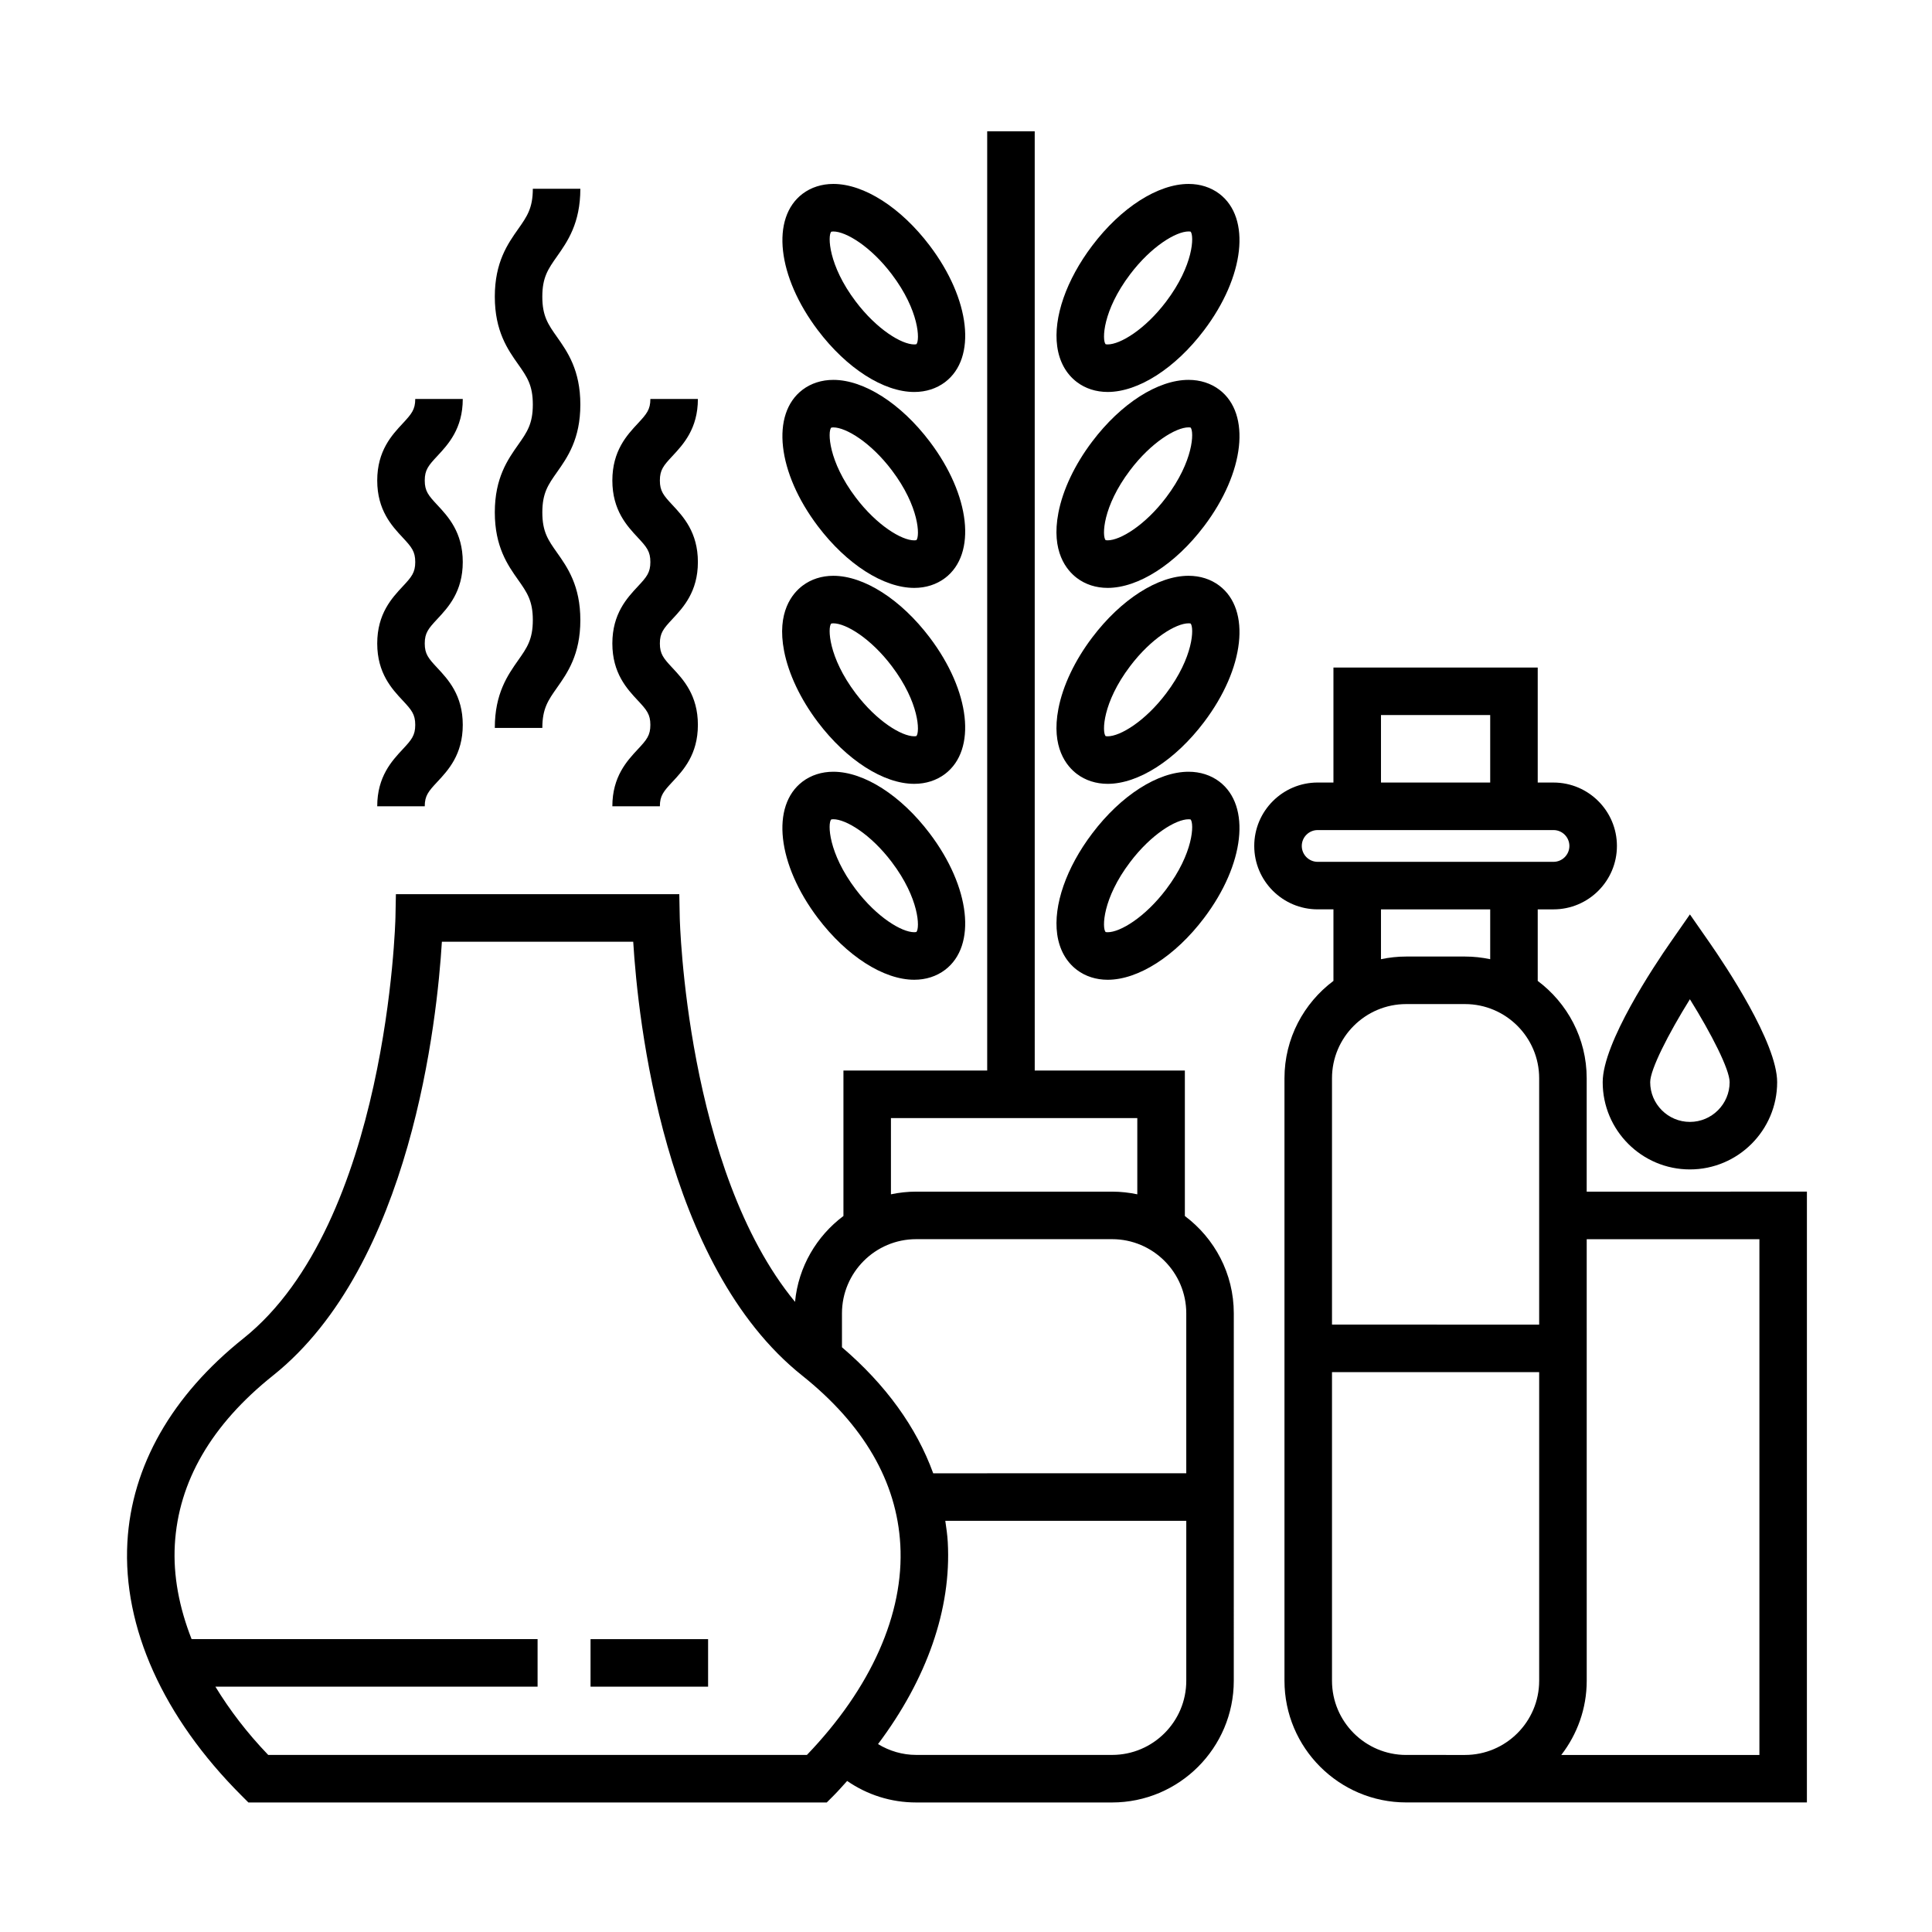
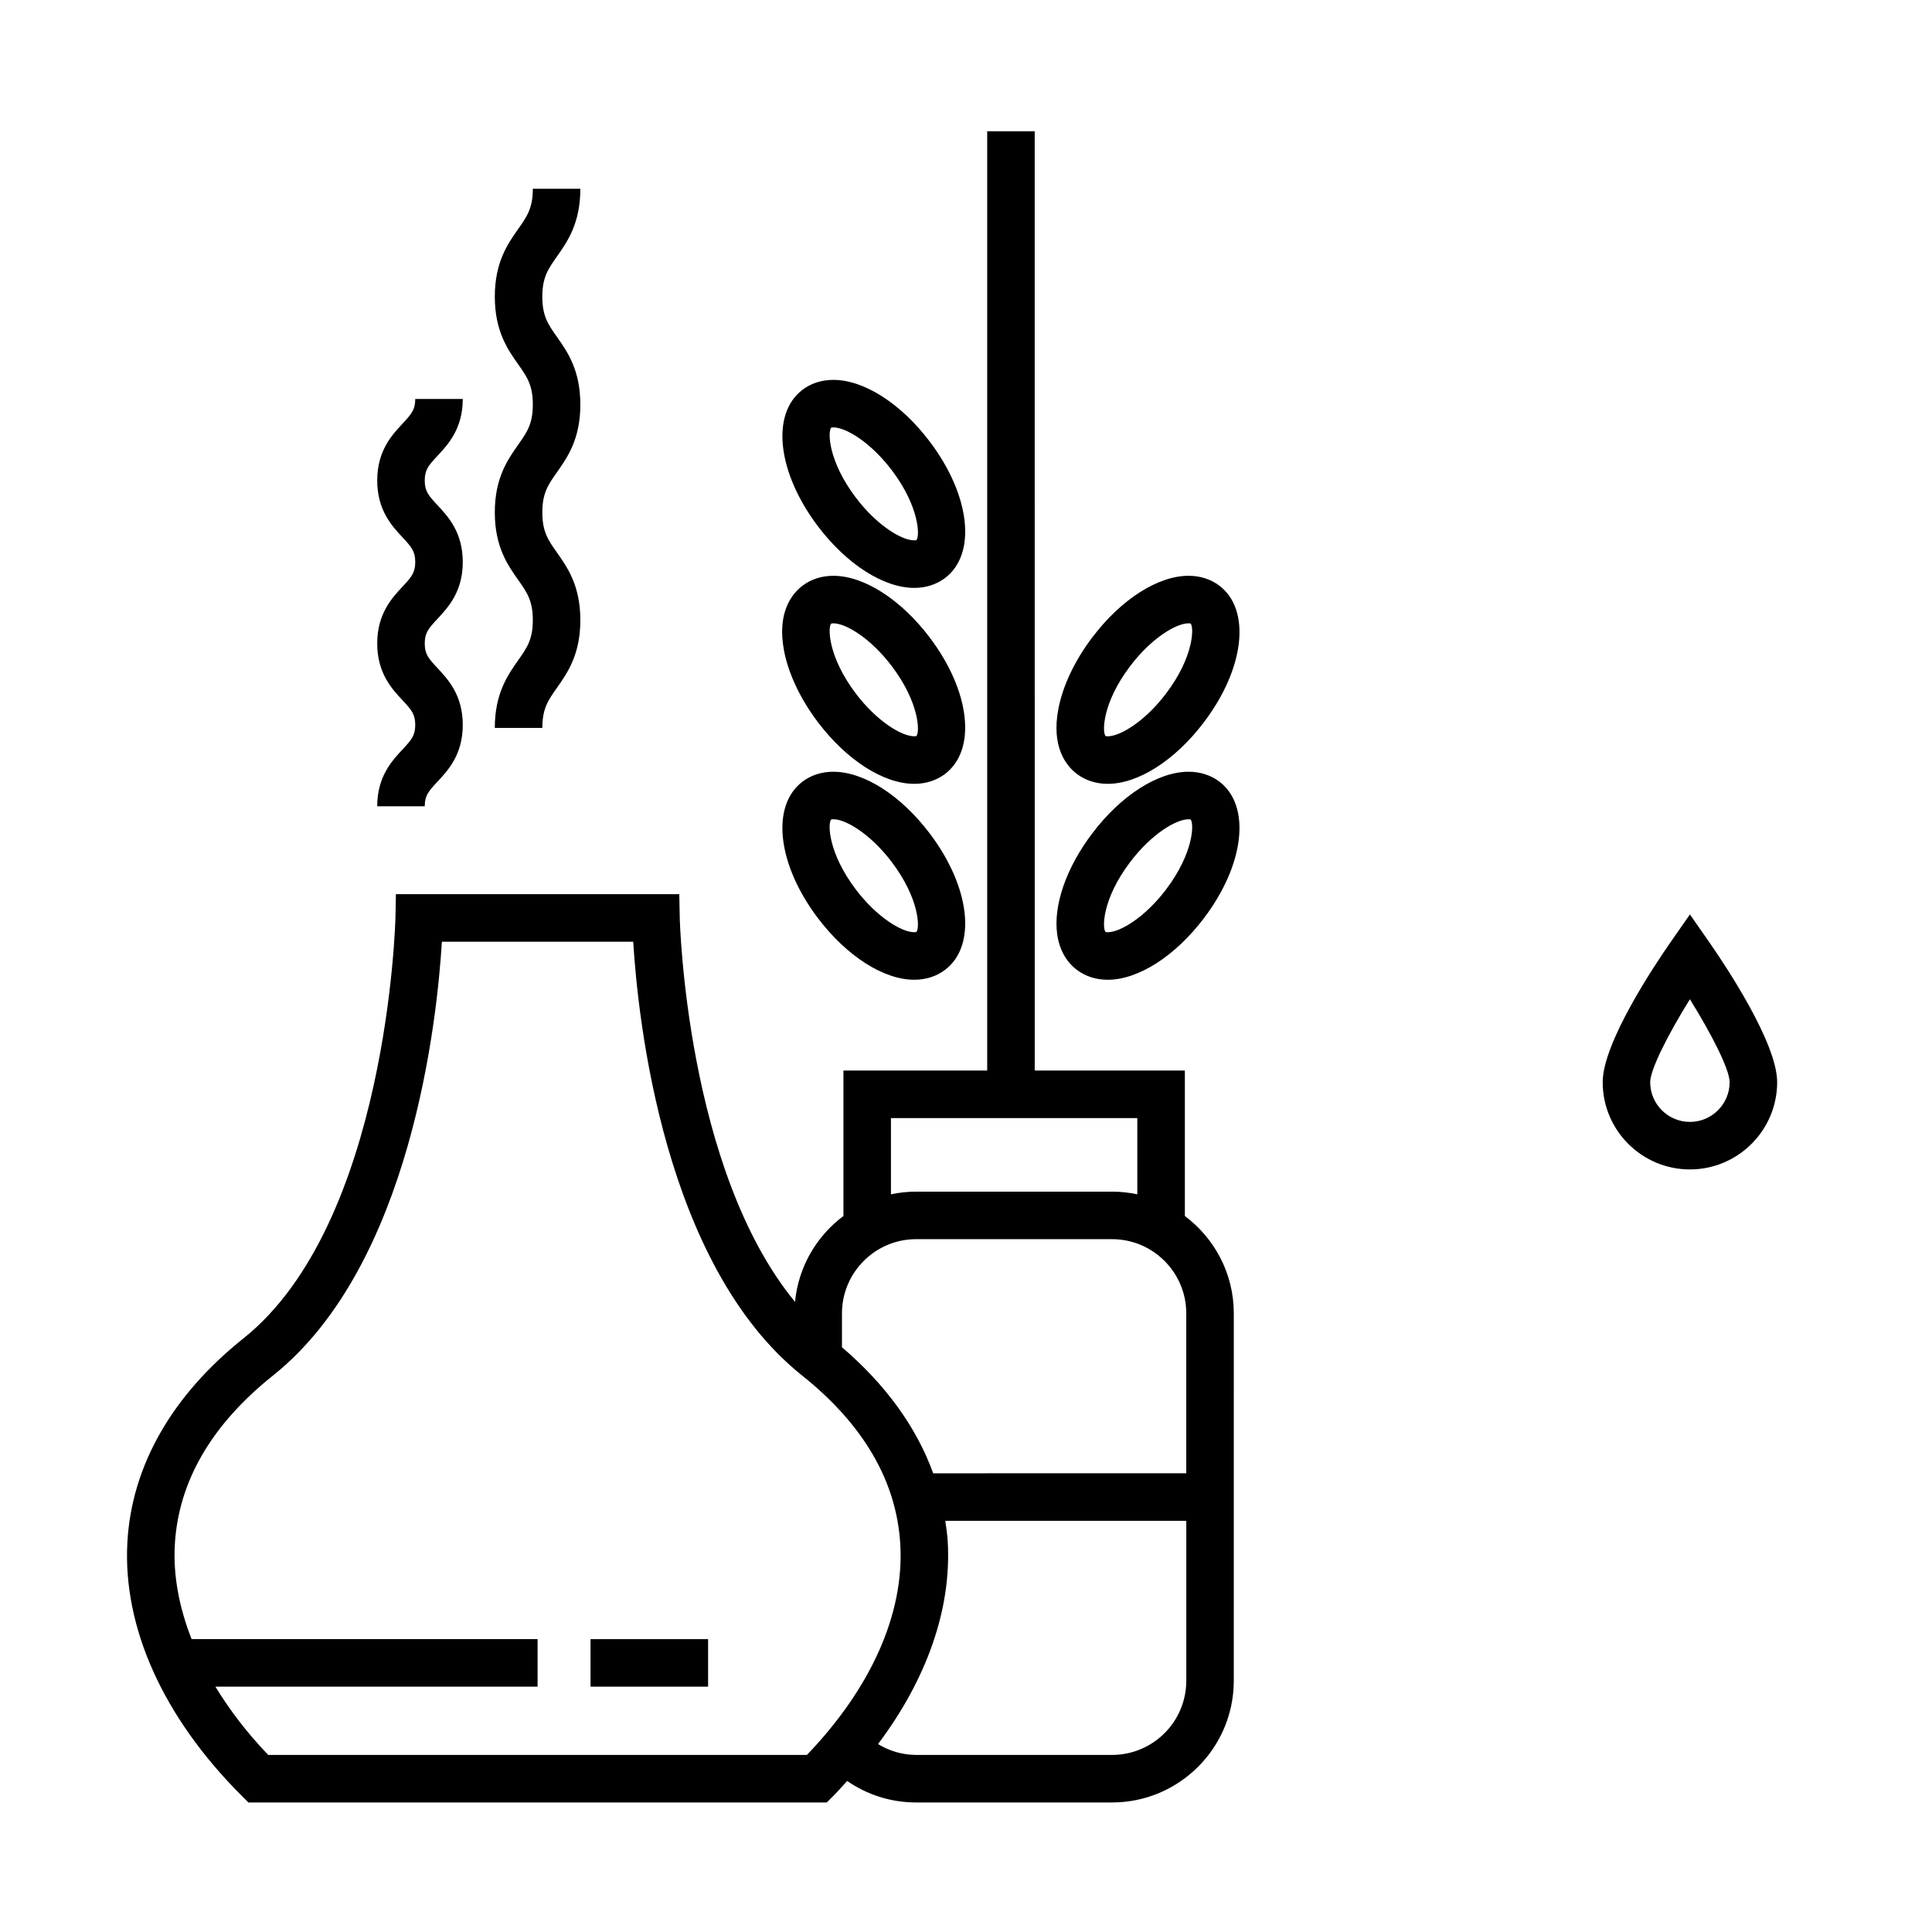
<svg xmlns="http://www.w3.org/2000/svg" fill="#000000" width="800px" height="800px" version="1.1" viewBox="144 144 512 512">
  <g>
    <path d="m300.5 578.39h31.152v12.594h-31.152z" />
    <path d="m275.13 336.91h12.594c0-5.144 1.547-7.336 3.883-10.652 2.754-3.91 6.191-8.777 6.191-17.914 0-9.133-3.43-13.996-6.191-17.906-2.344-3.316-3.883-5.508-3.883-10.645 0-5.144 1.547-7.34 3.883-10.656 2.754-3.91 6.191-8.777 6.191-17.914 0-9.145-3.43-14.012-6.188-17.926-2.344-3.32-3.891-5.516-3.891-10.672 0-5.152 1.547-7.344 3.891-10.672 2.754-3.91 6.188-8.781 6.188-17.926h-12.594c0 5.148-1.547 7.344-3.883 10.664-2.754 3.91-6.191 8.781-6.191 17.926s3.43 14.016 6.191 17.926c2.336 3.32 3.883 5.516 3.883 10.664 0 5.144-1.547 7.34-3.883 10.656-2.754 3.91-6.191 8.777-6.191 17.914 0 9.133 3.43 14 6.191 17.906 2.336 3.316 3.883 5.508 3.883 10.641 0 5.144-1.547 7.336-3.883 10.652-2.762 3.934-6.191 8.793-6.191 17.934z" />
-     <path d="m306.28 357.67h12.594c0-2.797 0.961-3.941 3.34-6.484 2.84-3.043 6.734-7.203 6.734-15.086 0-7.875-3.891-12.043-6.731-15.086-2.379-2.543-3.344-3.688-3.344-6.484 0-2.801 0.961-3.949 3.344-6.5 2.84-3.043 6.731-7.211 6.731-15.09s-3.891-12.055-6.731-15.098c-2.383-2.551-3.344-3.699-3.344-6.504 0-2.805 0.961-3.953 3.344-6.504 2.836-3.043 6.731-7.215 6.731-15.098h-12.594c0 2.805-0.969 3.953-3.344 6.508-2.84 3.043-6.731 7.215-6.731 15.094s3.891 12.051 6.731 15.094c2.379 2.551 3.344 3.699 3.344 6.508 0 2.801-0.961 3.945-3.344 6.492-2.84 3.043-6.731 7.215-6.731 15.094 0 7.875 3.891 12.043 6.734 15.086 2.379 2.543 3.34 3.688 3.34 6.484s-0.961 3.941-3.34 6.484c-2.84 3.051-6.734 7.219-6.734 15.09z" />
    <path d="m243.97 357.67h12.594c0-2.797 0.961-3.941 3.34-6.484 2.84-3.043 6.734-7.203 6.734-15.086 0-7.875-3.891-12.043-6.731-15.086-2.379-2.543-3.344-3.688-3.344-6.484 0-2.801 0.961-3.949 3.344-6.5 2.84-3.043 6.731-7.211 6.731-15.09s-3.891-12.055-6.731-15.098c-2.383-2.551-3.344-3.699-3.344-6.504 0-2.805 0.961-3.953 3.344-6.504 2.836-3.043 6.731-7.215 6.731-15.098h-12.594c0 2.805-0.969 3.953-3.344 6.508-2.84 3.043-6.731 7.215-6.731 15.094s3.891 12.051 6.731 15.094c2.379 2.551 3.344 3.699 3.344 6.508 0 2.801-0.961 3.945-3.344 6.492-2.84 3.043-6.731 7.215-6.731 15.094 0 7.875 3.891 12.043 6.734 15.086 2.379 2.543 3.34 3.688 3.34 6.484s-0.961 3.941-3.34 6.484c-2.84 3.051-6.734 7.219-6.734 15.09z" />
    <path d="m458 466.25v-38.543h-39.785l-0.004-248.92h-12.594v248.92h-38.098v38.543c-7.098 5.316-11.949 13.453-12.828 22.758-28.879-35.051-30.539-101.12-30.551-101.86l-0.121-6.176h-75.102l-0.121 6.176c-0.016 0.805-2.023 81.004-40.285 111.54-18.988 15.156-29.625 33.824-30.754 54-1.258 22.547 9.473 46.391 30.23 67.145l1.84 1.84h153.27l1.844-1.844c1.266-1.266 2.371-2.57 3.562-3.859 5.34 3.695 11.652 5.703 18.281 5.703h51.922c17.789 0 32.258-14.469 32.258-32.258l0.004-97.359c0.004-10.555-5.113-19.914-12.973-25.805zm-77.891-25.945h65.289v20.199c-2.16-0.453-4.394-0.707-6.688-0.707h-51.922c-2.293 0-4.523 0.25-6.68 0.707zm6.68 32.086h51.922c10.844 0 19.664 8.82 19.664 19.664v42.379l-67.066 0.004c-4.418-12.184-12.574-23.484-24.18-33.402v-8.977c0.004-10.844 8.824-19.668 19.66-19.668zm-28.941 136.68h-142.77c-5.617-5.848-10.238-11.93-14-18.094h85.387v-12.594h-91.691c-3.305-8.418-4.902-16.852-4.445-25.004 0.938-16.727 9.691-31.82 26.031-44.859 36.672-29.266 43.5-94.461 44.742-114.95h50.707c1.25 20.496 8.07 85.691 44.75 114.95 16.34 13.043 25.094 28.133 26.031 44.859 1.027 18.281-7.75 37.98-24.746 55.691zm80.871 0h-51.93c-3.629 0-7.074-1.039-10.105-2.867 12.93-17.227 19.477-35.77 18.484-53.523-0.105-1.898-0.379-3.773-0.656-5.648h63.863v42.375c0.008 10.844-8.816 19.664-19.656 19.664z" />
    <path d="m364.84 348.52c-3.074 0-5.894 0.902-8.16 2.613-8.449 6.402-6.699 21.945 4.062 36.164 7.633 10.082 17.422 16.348 25.543 16.348 3.078 0 5.898-0.906 8.168-2.625 8.445-6.398 6.695-21.941-4.07-36.152-7.625-10.086-17.414-16.348-25.543-16.348zm22.02 42.453s-0.16 0.074-0.574 0.074c-3.352 0-9.922-3.981-15.504-11.355-7.316-9.664-7.453-17.488-6.519-18.512 0 0 0.16-0.074 0.574-0.074 3.356 0 9.922 3.981 15.496 11.355 7.32 9.668 7.461 17.492 6.527 18.512z" />
    <path d="m360.74 335.37c7.633 10.086 17.422 16.355 25.543 16.355 3.078 0 5.898-0.906 8.168-2.625 8.438-6.402 6.691-21.945-4.07-36.16-7.629-10.082-17.41-16.348-25.539-16.348-3.074 0-5.894 0.906-8.16 2.621-2.68 2.031-6.887 6.977-4.891 17.297 1.176 6.086 4.356 12.789 8.949 18.859zm3.527-26.109s0.16-0.074 0.574-0.074c3.352 0 9.922 3.981 15.496 11.352 7.32 9.668 7.457 17.492 6.523 18.512 0 0-0.16 0.074-0.574 0.074-3.352 0-9.922-3.981-15.504-11.355-7.309-9.66-7.449-17.484-6.516-18.508z" />
    <path d="m386.29 299.8c3.074 0 5.894-0.906 8.168-2.621 8.438-6.402 6.691-21.945-4.07-36.16-7.629-10.086-17.418-16.348-25.543-16.348-3.074 0-5.894 0.902-8.16 2.613-8.449 6.402-6.699 21.945 4.066 36.168 7.629 10.086 17.418 16.348 25.539 16.348zm-22.02-42.461s0.16-0.074 0.574-0.074c3.352 0 9.922 3.981 15.496 11.352 7.32 9.668 7.457 17.492 6.523 18.512 0 0-0.156 0.074-0.574 0.074-3.352 0-9.922-3.981-15.504-11.352-7.312-9.664-7.449-17.488-6.516-18.512z" />
-     <path d="m386.29 247.88c3.078 0 5.906-0.906 8.168-2.621 8.445-6.398 6.695-21.941-4.07-36.16-7.629-10.086-17.41-16.355-25.543-16.355-3.074 0-5.891 0.902-8.16 2.613-8.449 6.402-6.699 21.945 4.066 36.168 7.629 10.09 17.418 16.355 25.539 16.355zm-22.016-42.461s0.16-0.074 0.574-0.074c3.352 0 9.922 3.981 15.496 11.355 7.309 9.652 7.453 17.477 6.523 18.504 0 0-0.16 0.074-0.578 0.074-3.352 0-9.914-3.981-15.496-11.352-7.316-9.664-7.453-17.488-6.519-18.508z" />
    <path d="m458.98 348.52c-8.121 0-17.91 6.266-25.527 16.344-6.871 9.07-10.348 19.051-9.289 26.695 0.559 4.035 2.367 7.309 5.215 9.465 2.262 1.715 5.09 2.625 8.168 2.625 8.121 0 17.906-6.266 25.527-16.348 10.766-14.211 12.508-29.762 4.066-36.168-2.266-1.711-5.09-2.613-8.16-2.613zm-5.949 31.18c-5.578 7.371-12.141 11.352-15.488 11.352-0.371 0-0.535-0.059-0.551-0.059-0.961-1.047-0.832-8.855 6.5-18.523 5.57-7.375 12.141-11.352 15.488-11.352 0.441 0 0.539 0.051 0.543 0.051 0.961 1.062 0.812 8.883-6.492 18.531z" />
    <path d="m458.98 296.59c-8.121 0-17.91 6.266-25.527 16.344-4.606 6.074-7.789 12.777-8.961 18.871-1.996 10.316 2.211 15.266 4.891 17.297 2.262 1.715 5.09 2.621 8.16 2.625h0.004c8.117 0 17.906-6.266 25.527-16.355 10.766-14.219 12.516-29.762 4.066-36.164-2.266-1.715-5.09-2.617-8.16-2.617zm-5.949 31.184c-5.578 7.375-12.141 11.355-15.488 11.355-0.367 0-0.535-0.059-0.543-0.059h-0.004c-0.961-1.047-0.836-8.852 6.5-18.531 5.57-7.371 12.141-11.352 15.488-11.352 0.441 0 0.539 0.055 0.543 0.055 0.953 1.066 0.809 8.887-6.496 18.531z" />
-     <path d="m433.45 261.01c-4.606 6.074-7.789 12.777-8.961 18.871-1.996 10.316 2.211 15.266 4.898 17.297 2.258 1.715 5.082 2.621 8.156 2.621 8.121 0 17.91-6.262 25.539-16.348 10.762-14.219 12.504-29.766 4.062-36.168-2.262-1.707-5.082-2.613-8.152-2.613-8.137-0.008-17.926 6.258-25.543 16.34zm19.578 14.832c-5.578 7.375-12.148 11.352-15.492 11.352-0.363 0-0.523-0.055-0.539-0.055h-0.004c-0.961-1.047-0.836-8.852 6.5-18.531 5.57-7.371 12.141-11.352 15.492-11.352 0.438 0 0.535 0.051 0.539 0.051 0.957 1.074 0.809 8.895-6.496 18.535z" />
-     <path d="m429.38 245.25c2.262 1.719 5.09 2.625 8.168 2.625 8.121 0 17.906-6.266 25.531-16.348 10.762-14.219 12.504-29.766 4.062-36.172-2.262-1.707-5.082-2.609-8.152-2.609-8.125 0-17.914 6.266-25.531 16.348-6.871 9.07-10.348 19.051-9.289 26.695 0.555 4.035 2.363 7.305 5.211 9.461zm14.117-28.559c5.57-7.371 12.141-11.352 15.492-11.352 0.438 0 0.535 0.055 0.539 0.051 0.957 1.074 0.805 8.891-6.492 18.535-5.578 7.375-12.141 11.352-15.488 11.352-0.371 0-0.535-0.059-0.551-0.059-0.965-1.055-0.824-8.863 6.5-18.527z" />
-     <path d="m564.49 459.8v-30.051c0-10.555-5.117-19.91-12.977-25.801v-18.957h4.18c9.27 0 16.809-7.535 16.809-16.801 0-9.27-7.535-16.809-16.809-16.809h-4.18v-30.469l-54.137-0.004v30.469h-4.18c-9.27 0-16.809 7.543-16.809 16.809s7.535 16.801 16.809 16.801h4.18v18.957c-7.863 5.891-12.977 15.246-12.977 25.801v159.66c0 17.789 14.469 32.258 32.258 32.258h106.19l0.004-161.87zm-54.516-126.3h28.945v17.875h-28.945zm-20.988 34.688c0-2.324 1.891-4.211 4.211-4.211h62.496c2.324 0 4.211 1.891 4.211 4.211 0 2.316-1.891 4.207-4.211 4.207h-62.496c-2.324 0-4.211-1.891-4.211-4.207zm20.988 16.801h28.945v13.211c-2.156-0.457-4.387-0.707-6.68-0.707h-15.578c-2.293 0-4.523 0.246-6.688 0.707zm6.684 25.102h15.578c10.836 0 19.66 8.82 19.66 19.66v65.285l-54.902-0.004v-65.281c0-10.84 8.824-19.66 19.664-19.66zm0 198.99c-10.844 0-19.664-8.82-19.664-19.664v-81.785h54.902v81.785c0 10.844-8.82 19.664-19.66 19.664l-15.578-0.004zm93.598 0h-52.5c4.207-5.453 6.742-12.262 6.742-19.664l-0.004-117.02h45.766v136.68z" />
    <path d="m591.84 453.91c12.75 0 23.125-10.375 23.125-23.125 0-10.453-13.75-30.988-17.957-37.039l-5.164-7.418-5.164 7.418c-4.211 6.047-17.949 26.582-17.949 37.035-0.012 12.762 10.363 23.129 23.109 23.129zm0-45.102c5.691 9.148 10.531 18.605 10.531 21.977 0 5.805-4.727 10.531-10.531 10.531-5.801 0-10.523-4.727-10.523-10.531 0-3.371 4.836-12.832 10.523-21.977z" />
  </g>
</svg>